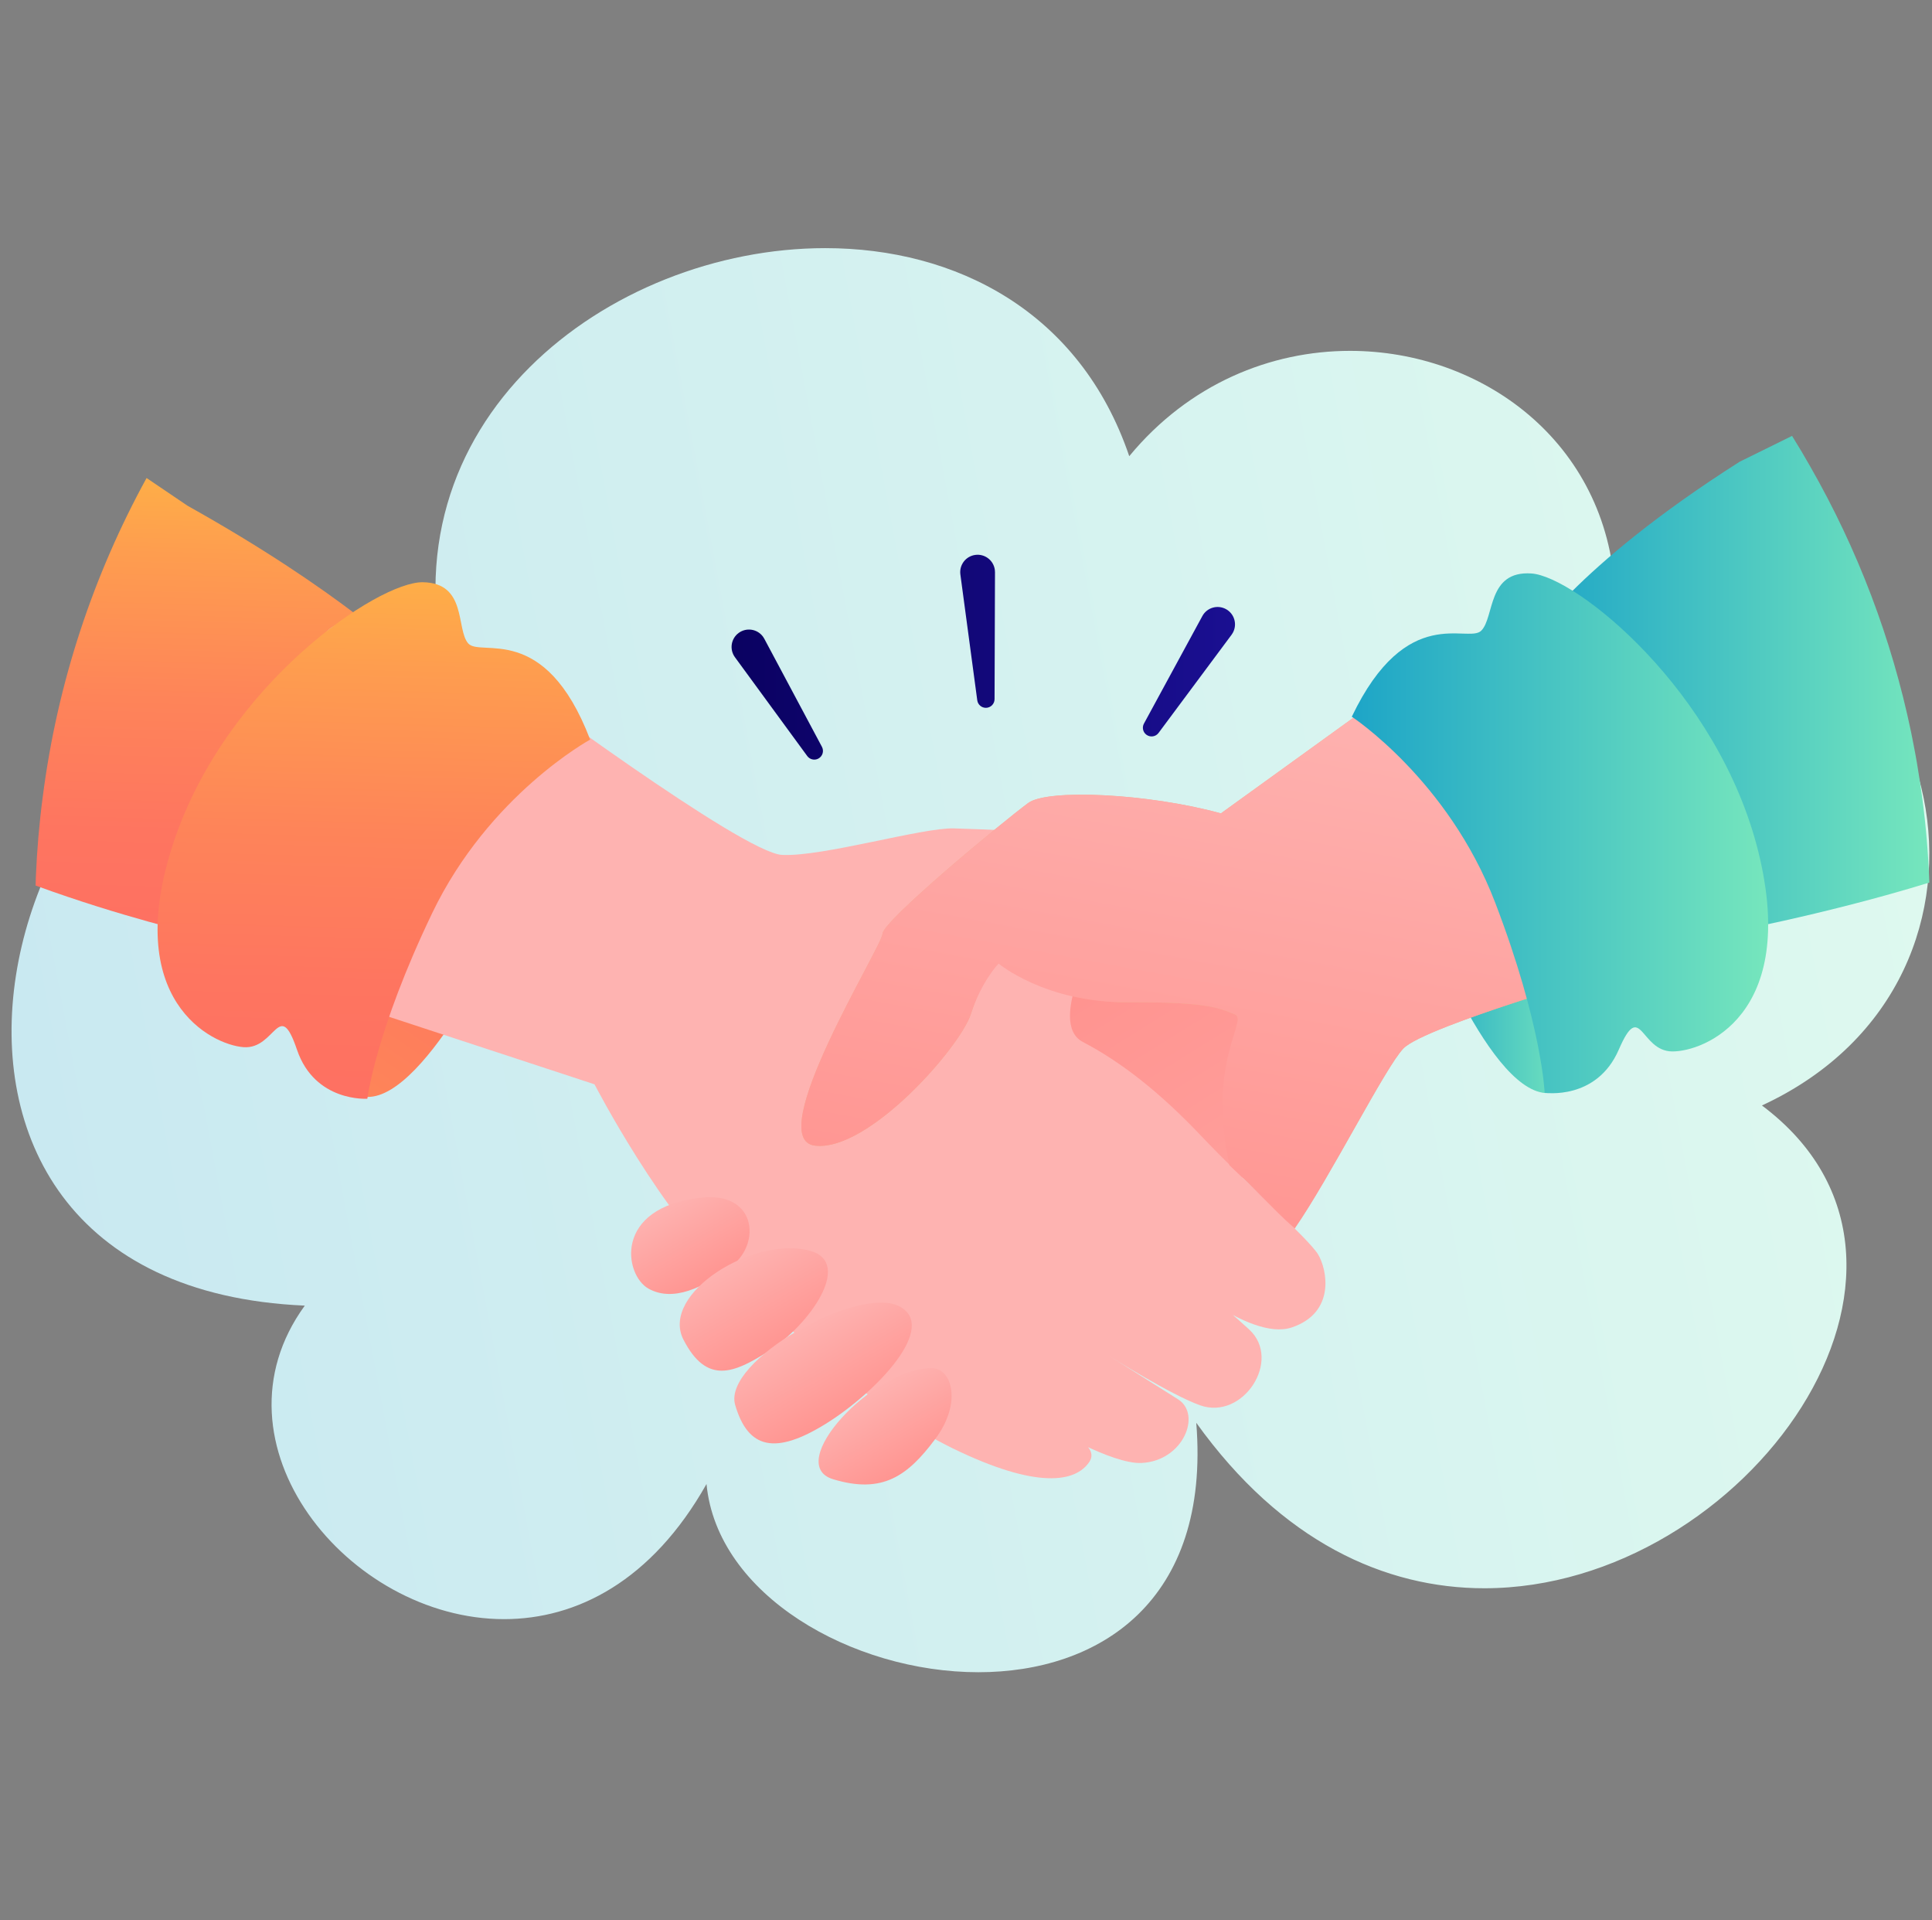
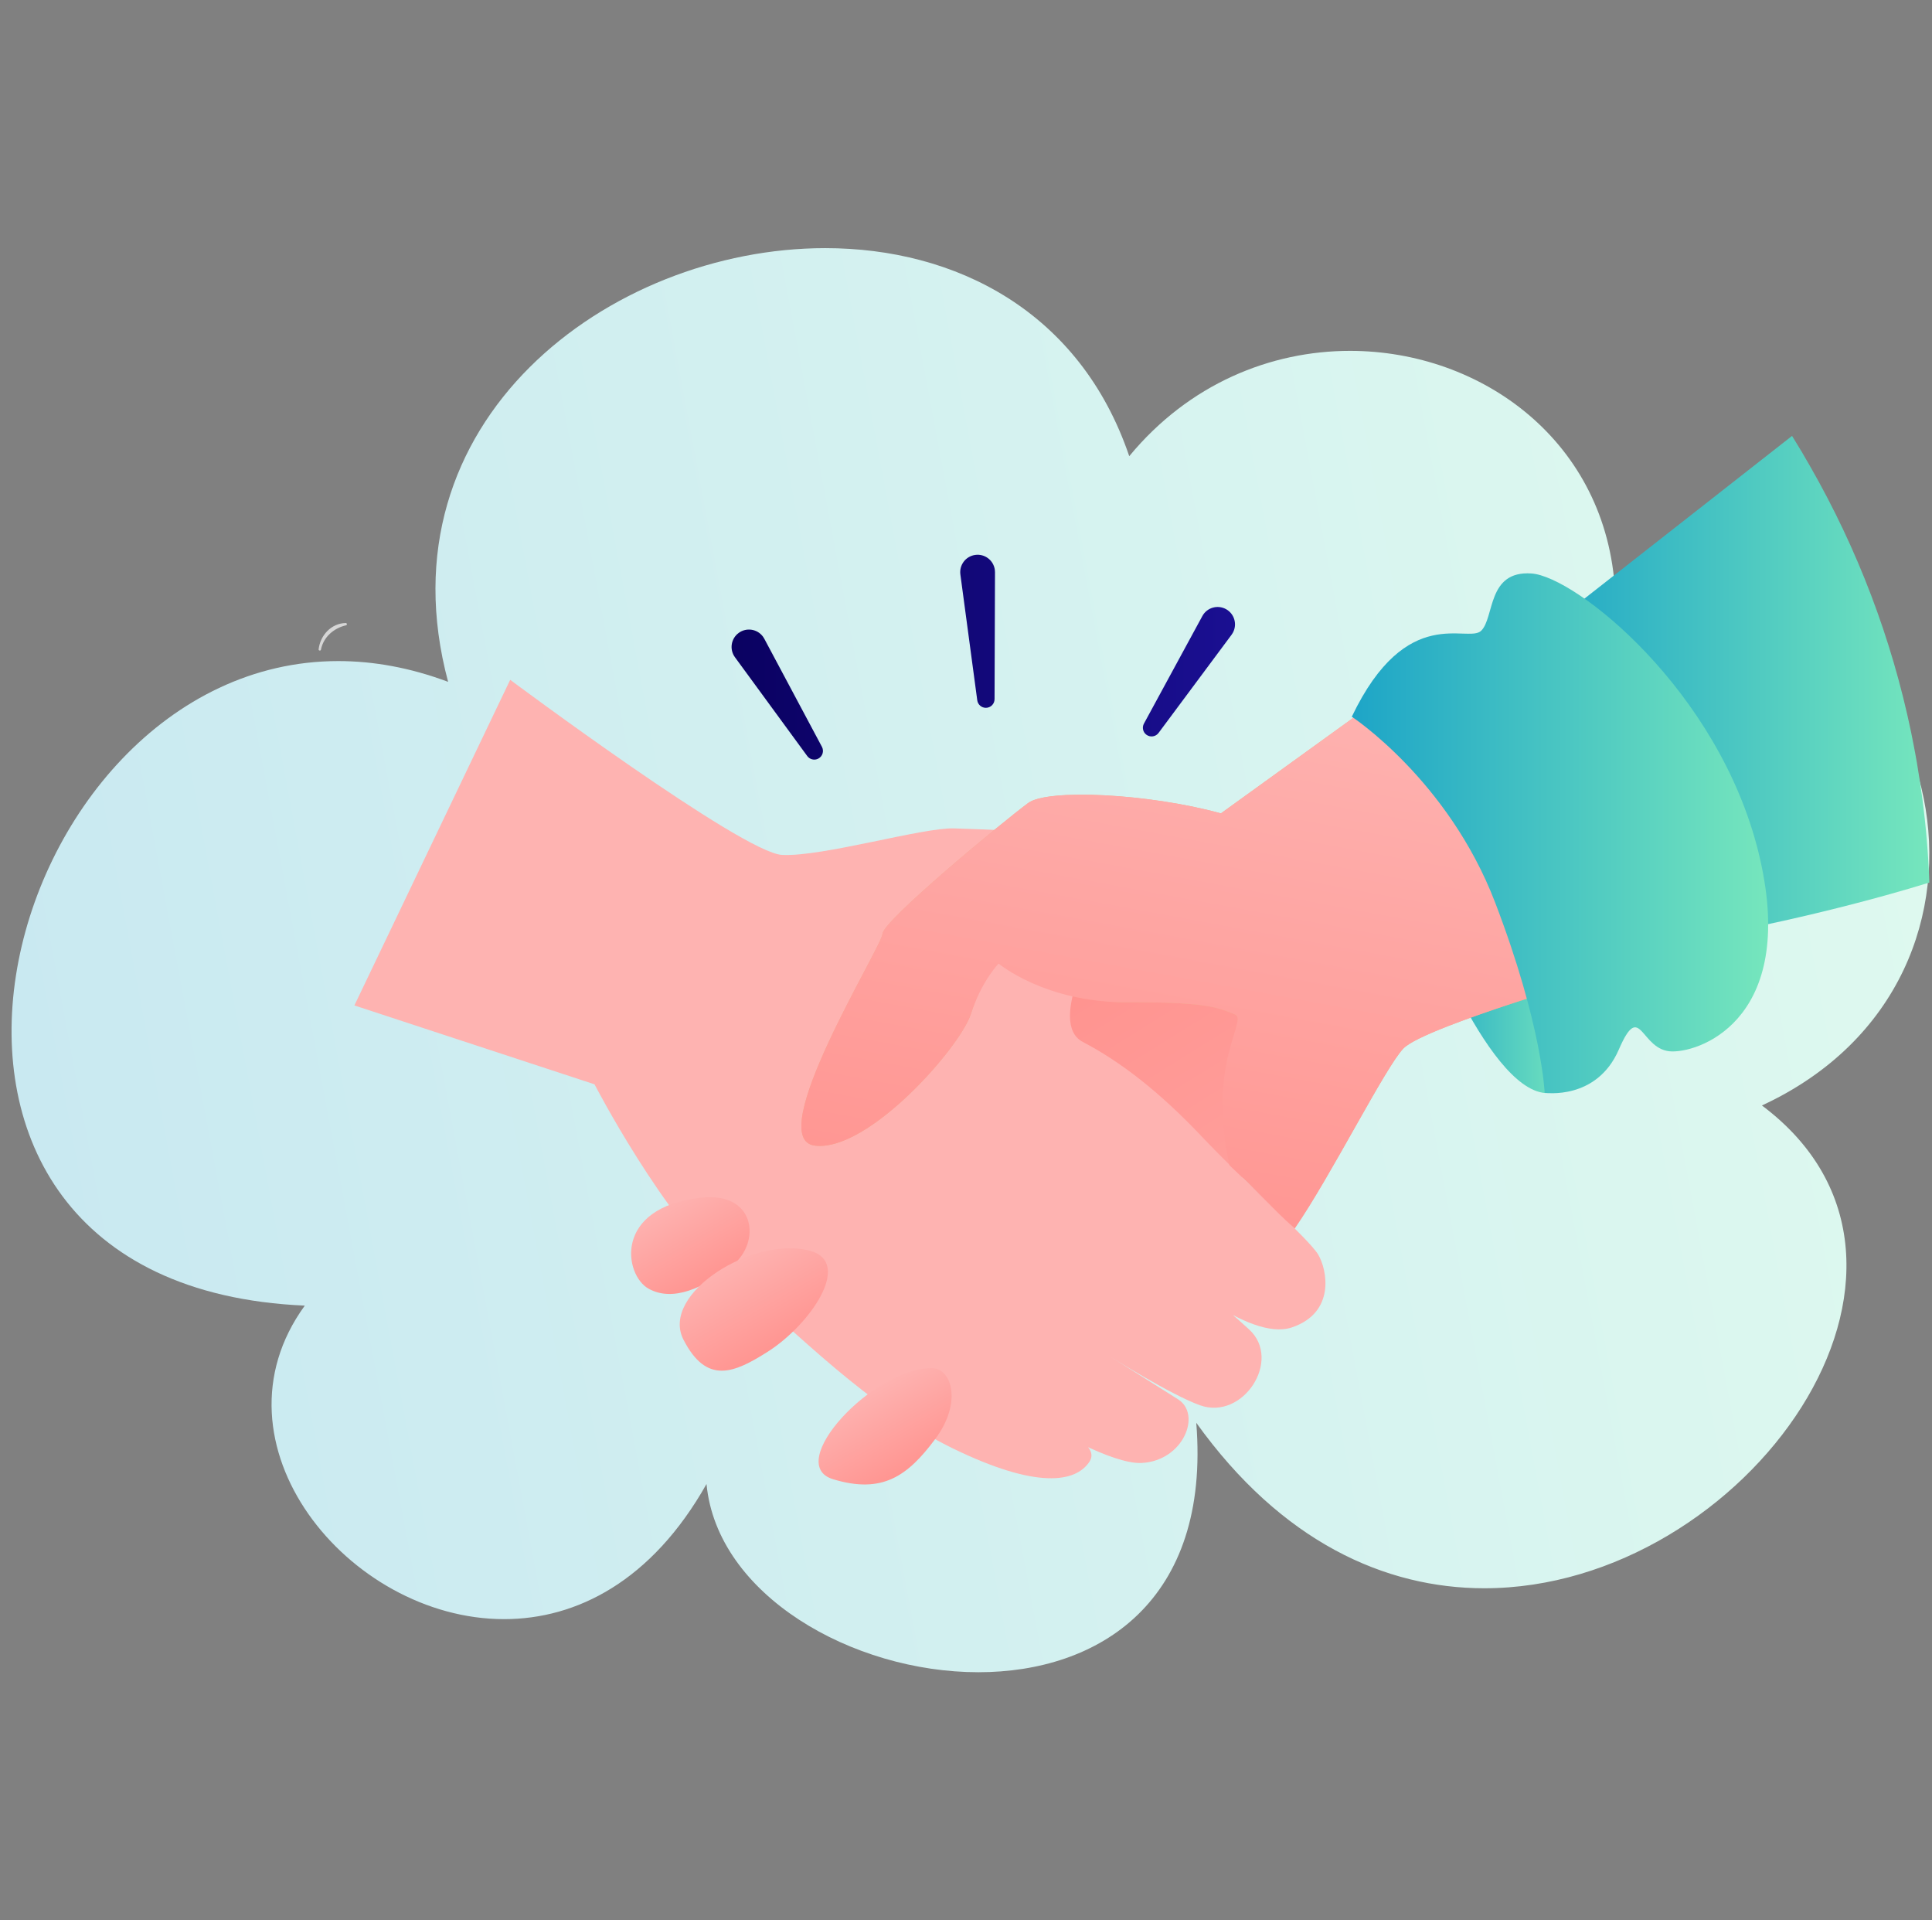
<svg xmlns="http://www.w3.org/2000/svg" width="161" height="160" viewBox="0 0 161 160" fill="none">
  <rect x="0" y="0" width="161" height="160" fill="#808080" stroke="none" />
  <path d="M68.771 20.674C50.799 20.675 31.533 35.093 37.343 56.809C34.162 55.619 31.1 55.079 28.189 55.079C-0.344 55.079 -13.98 107.074 25.4 108.781C17.06 120.25 29.004 134.903 42.008 134.903C48.043 134.903 54.308 131.744 58.876 123.644C59.756 132.903 71.038 139.326 81.534 139.326C91.573 139.326 100.893 133.445 99.689 118.543C106.806 128.469 115.433 132.33 123.695 132.33C145.475 132.33 164.694 105.478 146.827 92.105C169.929 81.408 162.213 48.92 139.2 48.92C137.726 48.92 136.188 49.053 134.593 49.334C133.921 36.792 123.483 29.233 112.502 29.233C105.897 29.233 99.092 31.971 94.104 38.008C90 25.929 79.622 20.674 68.771 20.674Z" fill="url(#paint0_linear)" />
  <path d="M118.08 75.07C118.08 75.07 123.768 90.718 128.799 91.072C133.829 91.426 128.527 67.433 128.527 67.433L118.08 75.07Z" fill="url(#paint1_linear)" />
-   <path d="M42.533 76.459C42.533 76.459 35.652 91.467 30.617 91.395C25.582 91.323 32.729 68.024 32.729 68.024L42.533 76.459Z" fill="url(#paint2_linear)" />
  <path d="M88.93 79.507L85.775 86.03L97.956 96.685C97.956 96.685 105.186 98.881 105.218 98.094C105.25 97.306 105.308 83.387 105.308 83.387L88.93 79.507Z" fill="url(#paint3_linear)" />
  <path d="M29.533 83.77L49.543 90.343C49.543 90.343 55.264 101.399 60.856 106.254C66.447 111.109 72.447 117.294 79.428 120.689C86.41 124.085 89.616 123.506 90.767 121.819C91.919 120.132 87.405 118.857 87.405 118.857C87.405 118.857 92.648 122.007 95.125 121.891C98.614 121.727 100.161 117.834 98.168 116.585C97.372 116.086 92.507 113.017 92.507 113.017C92.507 113.017 97.515 116.192 99.997 117.083C103.592 118.373 106.861 113.312 104.101 110.774C99.742 106.765 97.302 105.671 97.302 105.671C97.302 105.671 103.998 111.824 107.649 110.599C111.301 109.373 110.611 105.793 109.838 104.51C109.065 103.229 103.774 98.526 100.169 94.715C96.564 90.903 93.343 88.441 90.234 86.811C87.126 85.181 91.784 77.323 91.784 77.323L85.588 69.267C85.588 69.267 82.122 69.1 79.497 69.02C76.872 68.939 68.491 71.409 65.164 71.228C61.837 71.047 42.516 56.641 42.516 56.641L29.533 83.77Z" fill="url(#paint4_linear)" />
  <path d="M122.498 52.786L101.742 67.769C95.718 66.108 87.3 65.706 85.684 66.903C83.465 68.548 73.59 76.713 73.546 77.796C73.502 78.879 63.468 94.938 67.92 95.453C72.372 95.968 80.004 87.265 80.902 84.494C81.801 81.723 83.182 78.995 83.182 78.995C83.182 78.995 87.101 83.553 93.981 83.508C100.861 83.463 101.678 84.038 102.919 84.523C104.017 84.951 100.931 88.597 102.84 97.063C105.101 99.144 105.933 100.28 107.994 102.143C110.957 97.873 115.451 88.907 116.95 87.355C118.78 85.462 134.542 81.013 134.542 81.013L122.498 52.786Z" fill="#F0B08A" />
  <path d="M122.498 52.786L101.742 67.769C95.718 66.108 87.3 65.706 85.684 66.903C83.465 68.548 73.59 76.713 73.546 77.796C73.502 78.879 63.468 94.938 67.92 95.453C72.372 95.968 80.004 87.265 80.902 84.494C81.801 81.723 83.218 80.282 83.218 80.282C83.218 80.282 87.101 83.553 93.981 83.508C100.861 83.463 101.678 84.038 102.919 84.523C104.017 84.951 100.547 88.622 102.457 97.088C104.717 99.17 105.832 100.5 107.893 102.362C110.856 98.092 115.451 88.907 116.951 87.355C118.78 85.462 136.043 80.483 136.043 80.483L122.498 52.786Z" fill="url(#paint5_linear)" />
  <path d="M58.417 99.785C51.084 100.598 52.015 106.233 54.039 107.365C56.063 108.496 58.608 107.333 61.015 105.445C63.422 103.556 63.019 99.274 58.417 99.785Z" fill="url(#paint6_linear)" />
  <path d="M67.544 104.224C62.881 102.894 54.971 107.764 56.959 111.626C58.895 115.389 61.176 114.404 63.993 112.612C67.483 110.392 71.072 105.229 67.544 104.224Z" fill="url(#paint7_linear)" />
-   <path d="M74.904 108.82C71.451 107.105 60.191 113.382 61.265 117.06C62.34 120.739 64.623 121.223 68.813 118.628C73.004 116.032 78.287 110.501 74.904 108.82Z" fill="url(#paint8_linear)" />
  <path d="M77.665 113.993C72.761 113.937 65.281 121.986 69.42 123.244C73.559 124.502 75.649 122.951 77.926 119.909C80.204 116.868 79.319 114.012 77.665 113.993Z" fill="url(#paint9_linear)" />
-   <path d="M160.778 73.533C151.851 76.283 143.078 77.862 143.078 77.862L127.375 53.529C127.375 53.529 131.009 47.358 144.965 38.473L149.337 36.318C149.876 37.177 150.387 38.042 150.883 38.92C154.776 45.73 157.629 53.165 159.26 61.011C159.325 61.326 159.39 61.647 159.448 61.962C159.554 62.491 159.646 63.012 159.739 63.527C159.91 64.541 160.061 65.54 160.192 66.509C160.495 68.82 160.697 71.168 160.778 73.533Z" fill="url(#paint10_linear)" />
+   <path d="M160.778 73.533C151.851 76.283 143.078 77.862 143.078 77.862L127.375 53.529L149.337 36.318C149.876 37.177 150.387 38.042 150.883 38.92C154.776 45.73 157.629 53.165 159.26 61.011C159.325 61.326 159.39 61.647 159.448 61.962C159.554 62.491 159.646 63.012 159.739 63.527C159.91 64.541 160.061 65.54 160.192 66.509C160.495 68.82 160.697 71.168 160.778 73.533Z" fill="url(#paint10_linear)" />
  <path d="M112.65 59.715C112.65 59.715 120.675 64.976 124.591 75.185C128.506 85.392 128.721 91.047 128.721 91.047C128.721 91.047 133.054 91.708 134.898 87.455C136.742 83.199 136.672 87.574 139.342 87.603C142.011 87.635 149.864 84.525 146.541 71.018C143.217 57.51 131.312 48.029 127.618 47.78C123.924 47.532 124.552 51.433 123.438 52.547C122.325 53.658 117.225 50.152 112.65 59.715Z" fill="url(#paint11_linear)" />
-   <path d="M34.082 54.872L16.453 77.847C16.453 77.847 10.115 76.398 2.967 73.781C2.969 73.547 2.979 73.306 2.988 73.073C3.08 70.828 3.269 68.616 3.557 66.43C4.775 56.884 7.778 47.915 12.214 39.827L15.637 42.143C28.444 49.295 34.082 54.872 34.082 54.872Z" fill="url(#paint12_linear)" />
  <path d="M28.813 51.908C27.596 51.931 26.682 52.94 26.551 54.106C26.539 54.217 26.725 54.242 26.745 54.133C26.944 53.08 27.821 52.329 28.839 52.099C28.946 52.075 28.922 51.906 28.813 51.908Z" fill="#D6D6D6" />
-   <path d="M49.179 61.622C49.179 61.622 40.753 66.213 36.02 76.07C31.288 85.924 30.614 91.544 30.614 91.544C30.614 91.544 26.242 91.85 24.749 87.461C23.258 83.069 22.972 87.436 20.308 87.248C17.646 87.062 10.071 83.325 14.482 70.132C18.892 56.94 31.529 48.457 35.231 48.51C38.933 48.562 37.99 52.4 39.01 53.6C40.029 54.798 45.396 51.718 49.179 61.622Z" fill="url(#paint13_linear)" />
  <path d="M67.271 62.992L61.245 54.758C60.772 54.112 60.913 53.205 61.558 52.733C62.204 52.26 63.111 52.401 63.583 53.046C63.622 53.1 63.661 53.163 63.692 53.22L68.495 62.224C68.683 62.577 68.55 63.016 68.196 63.204C67.874 63.376 67.48 63.279 67.271 62.992ZM82.153 58.974C82.553 58.975 82.878 58.652 82.88 58.252L82.916 47.674C82.915 47.612 82.911 47.541 82.903 47.477C82.796 46.684 82.067 46.127 81.274 46.234C80.481 46.34 79.925 47.069 80.031 47.862L81.438 58.345C81.484 58.699 81.787 58.972 82.153 58.974ZM95.532 61.215C95.853 61.454 96.306 61.388 96.546 61.067L102.631 52.886C102.669 52.834 102.709 52.772 102.741 52.713C103.123 52.01 102.863 51.13 102.16 50.748C101.456 50.366 100.577 50.626 100.195 51.33L95.328 60.289C95.158 60.6 95.239 60.998 95.532 61.215Z" fill="url(#paint14_linear)" />
  <defs>
    <linearGradient id="paint0_linear" x1="2.01" y1="94.043" x2="159.945" y2="64.559" gradientUnits="userSpaceOnUse">
      <stop stop-color="#C9E9F1" />
      <stop offset="1" stop-color="#DEF9EF" />
    </linearGradient>
    <linearGradient id="paint1_linear" x1="118.08" y1="79.256" x2="130.966" y2="79.256" gradientUnits="userSpaceOnUse">
      <stop stop-color="#1DA5C7" />
      <stop offset="1" stop-color="#76E6BD" />
    </linearGradient>
    <linearGradient id="paint2_linear" x1="43.247" y1="64.802" x2="2.453" y2="124.671" gradientUnits="userSpaceOnUse">
      <stop stop-color="#FE7062" />
      <stop offset="0.177" stop-color="#FE7560" />
      <stop offset="0.392" stop-color="#FE8459" />
      <stop offset="0.627" stop-color="#FE9D4F" />
      <stop offset="0.875" stop-color="#FDBF40" />
      <stop offset="1" stop-color="#FDD337" />
    </linearGradient>
    <linearGradient id="paint3_linear" x1="91.298" y1="77.882" x2="124.926" y2="131.857" gradientUnits="userSpaceOnUse">
      <stop stop-color="#FF928E" />
      <stop offset="1" stop-color="#FEB3B1" />
    </linearGradient>
    <linearGradient id="paint4_linear" x1="112.024" y1="189.956" x2="92.145" y2="144.947" gradientUnits="userSpaceOnUse">
      <stop stop-color="#FF928E" />
      <stop offset="1" stop-color="#FEB3B1" />
    </linearGradient>
    <linearGradient id="paint5_linear" x1="97.379" y1="108.736" x2="107.195" y2="55.611" gradientUnits="userSpaceOnUse">
      <stop stop-color="#FF928E" />
      <stop offset="1" stop-color="#FEB3B1" />
    </linearGradient>
    <linearGradient id="paint6_linear" x1="59.623" y1="107.278" x2="55.514" y2="100.144" gradientUnits="userSpaceOnUse">
      <stop stop-color="#FF928E" />
      <stop offset="1" stop-color="#FEB3B1" />
    </linearGradient>
    <linearGradient id="paint7_linear" x1="65.395" y1="112.76" x2="60.911" y2="104.976" gradientUnits="userSpaceOnUse">
      <stop stop-color="#FF928E" />
      <stop offset="1" stop-color="#FEB3B1" />
    </linearGradient>
    <linearGradient id="paint8_linear" x1="71.188" y1="118.187" x2="66.71" y2="110.413" gradientUnits="userSpaceOnUse">
      <stop stop-color="#FF928E" />
      <stop offset="1" stop-color="#FEB3B1" />
    </linearGradient>
    <linearGradient id="paint9_linear" x1="76.174" y1="123.009" x2="72.075" y2="115.893" gradientUnits="userSpaceOnUse">
      <stop stop-color="#FF928E" />
      <stop offset="1" stop-color="#FEB3B1" />
    </linearGradient>
    <linearGradient id="paint10_linear" x1="127.375" y1="57.093" x2="160.778" y2="57.093" gradientUnits="userSpaceOnUse">
      <stop stop-color="#1DA5C7" />
      <stop offset="1" stop-color="#76E6BD" />
    </linearGradient>
    <linearGradient id="paint11_linear" x1="112.65" y1="69.43" x2="147.347" y2="69.43" gradientUnits="userSpaceOnUse">
      <stop stop-color="#1DA5C7" />
      <stop offset="1" stop-color="#76E6BD" />
    </linearGradient>
    <linearGradient id="paint12_linear" x1="18.11" y1="78.568" x2="19.583" y2="27.118" gradientUnits="userSpaceOnUse">
      <stop stop-color="#FE7062" />
      <stop offset="0.177" stop-color="#FE7560" />
      <stop offset="0.392" stop-color="#FE8459" />
      <stop offset="0.627" stop-color="#FE9D4F" />
      <stop offset="0.875" stop-color="#FDBF40" />
      <stop offset="1" stop-color="#FDD337" />
    </linearGradient>
    <linearGradient id="paint13_linear" x1="30.495" y1="92.328" x2="32.173" y2="33.711" gradientUnits="userSpaceOnUse">
      <stop stop-color="#FE7062" />
      <stop offset="0.177" stop-color="#FE7560" />
      <stop offset="0.392" stop-color="#FE8459" />
      <stop offset="0.627" stop-color="#FE9D4F" />
      <stop offset="0.875" stop-color="#FDBF40" />
      <stop offset="1" stop-color="#FDD337" />
    </linearGradient>
    <linearGradient id="paint14_linear" x1="57.047" y1="54.755" x2="102.59" y2="54.755" gradientUnits="userSpaceOnUse">
      <stop stop-color="#09005D" />
      <stop offset="1" stop-color="#1A0F91" />
    </linearGradient>
  </defs>
</svg>